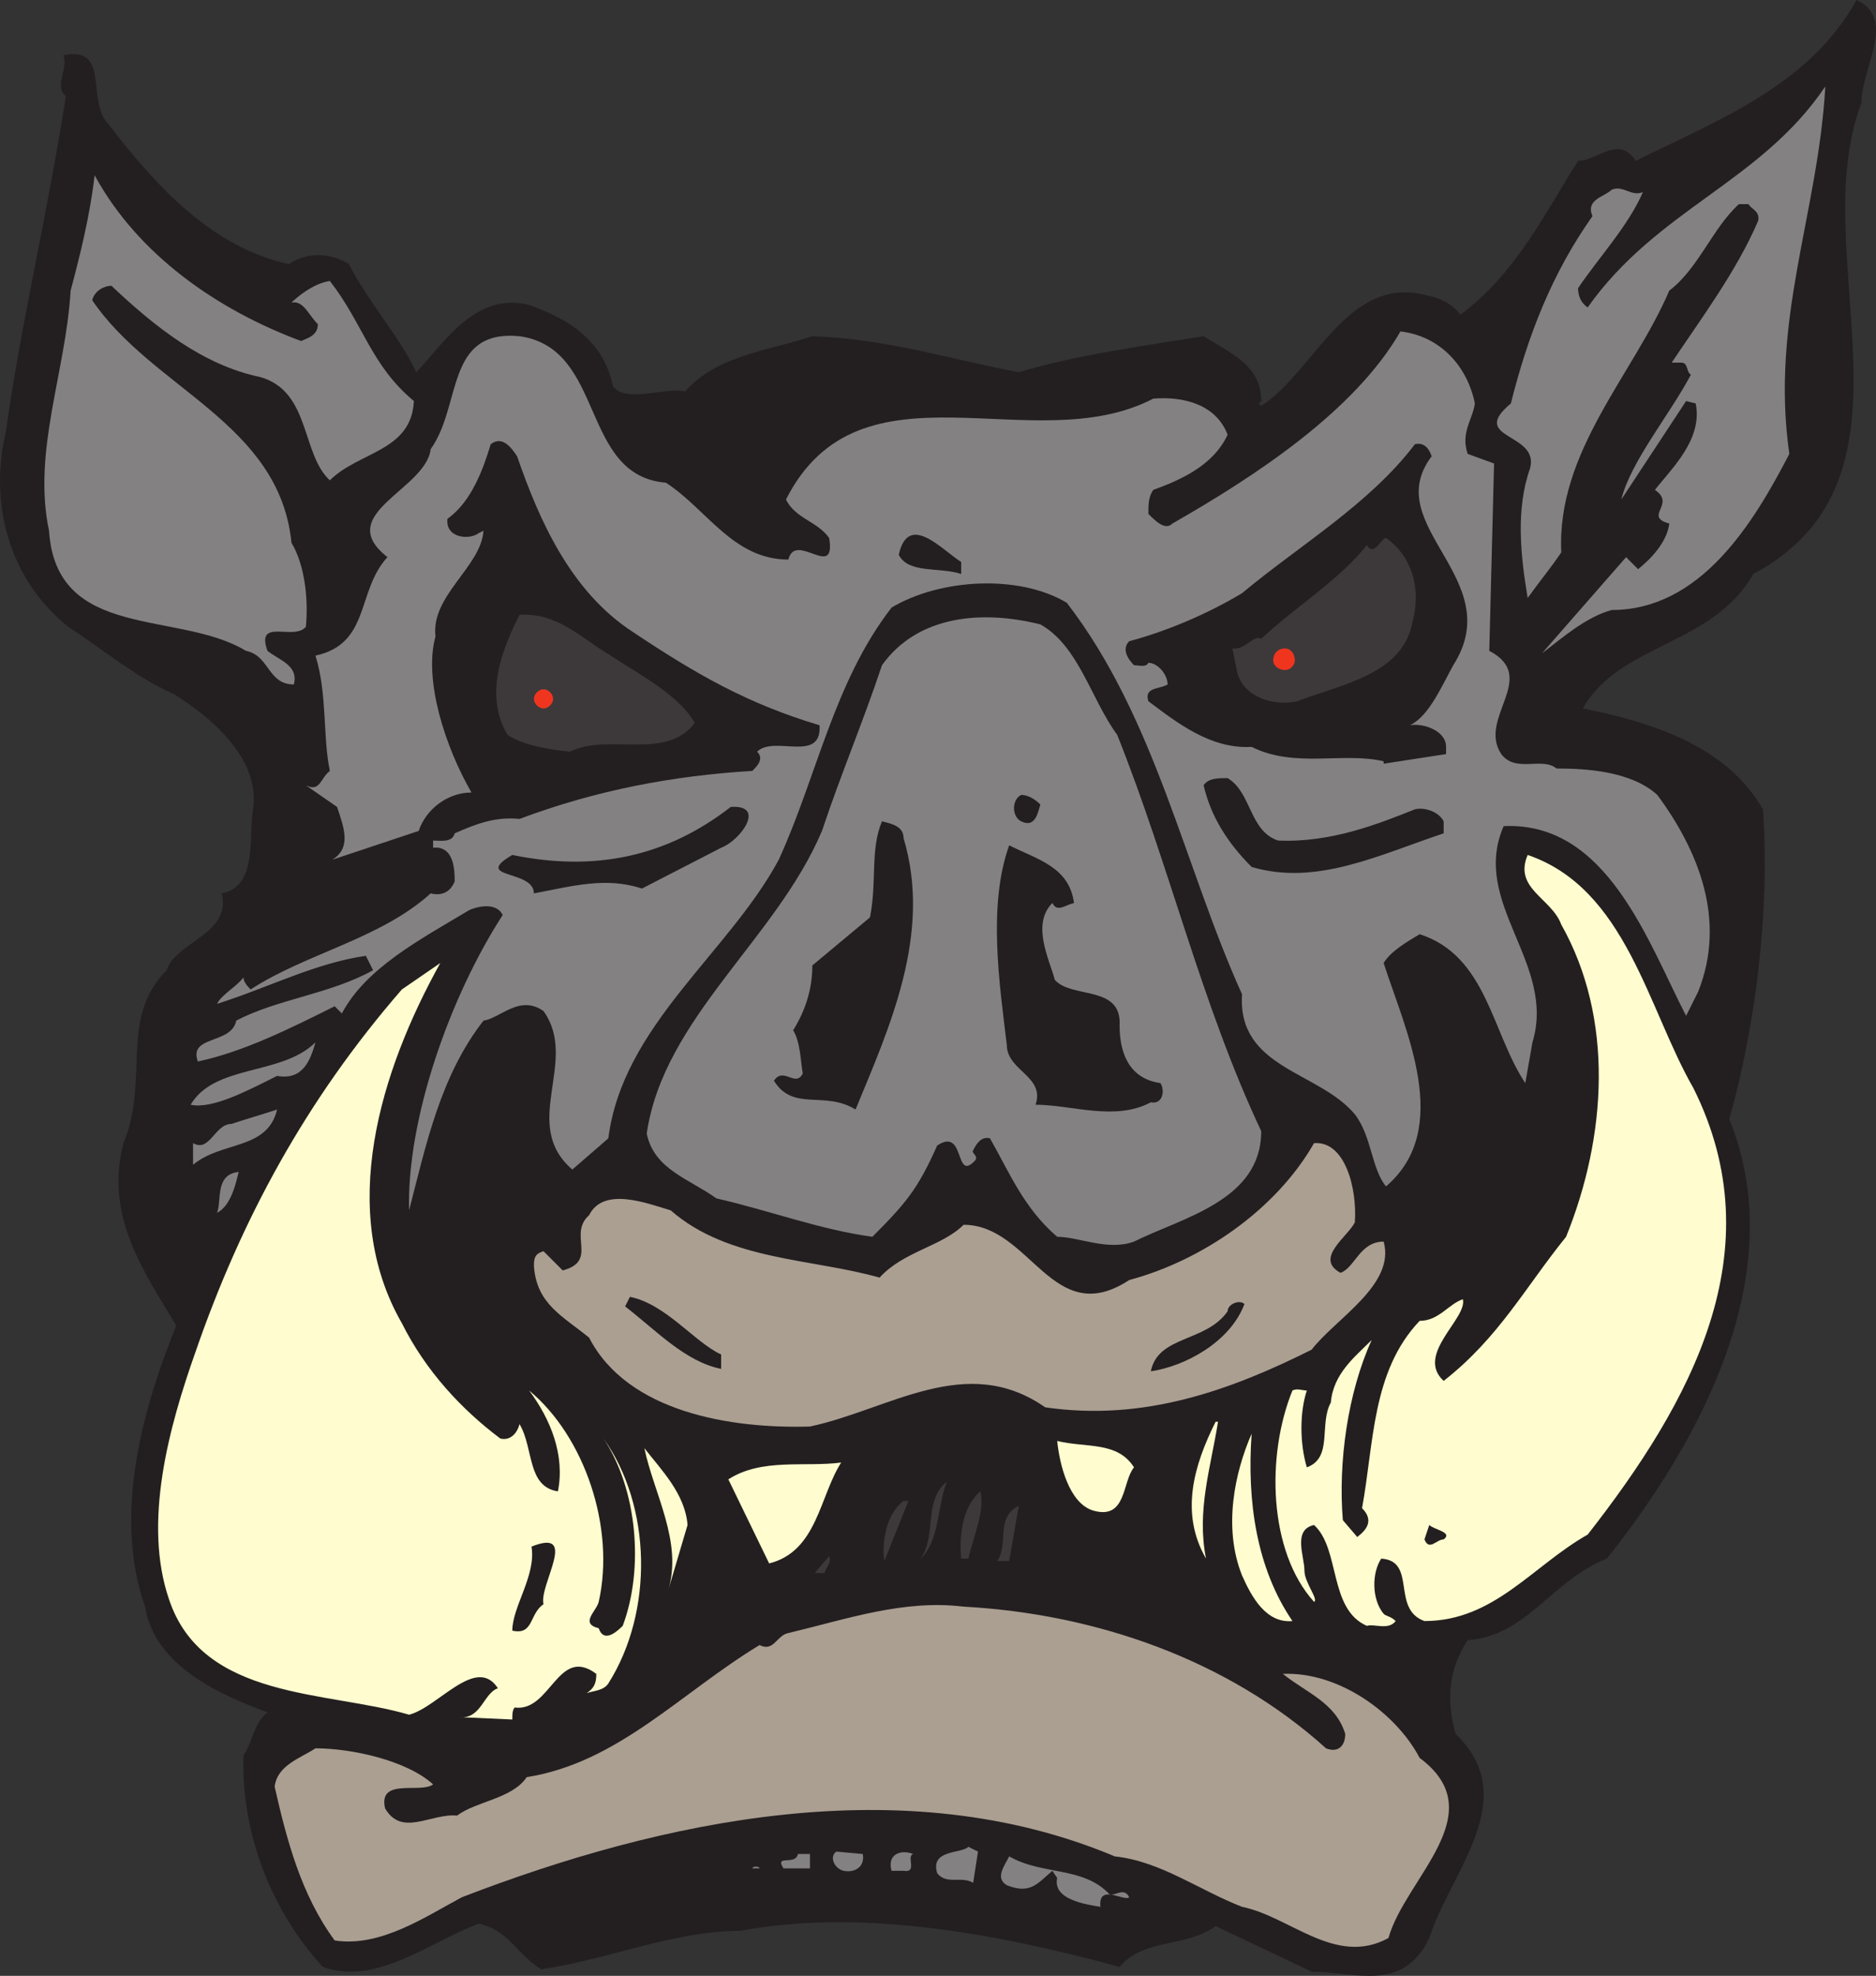
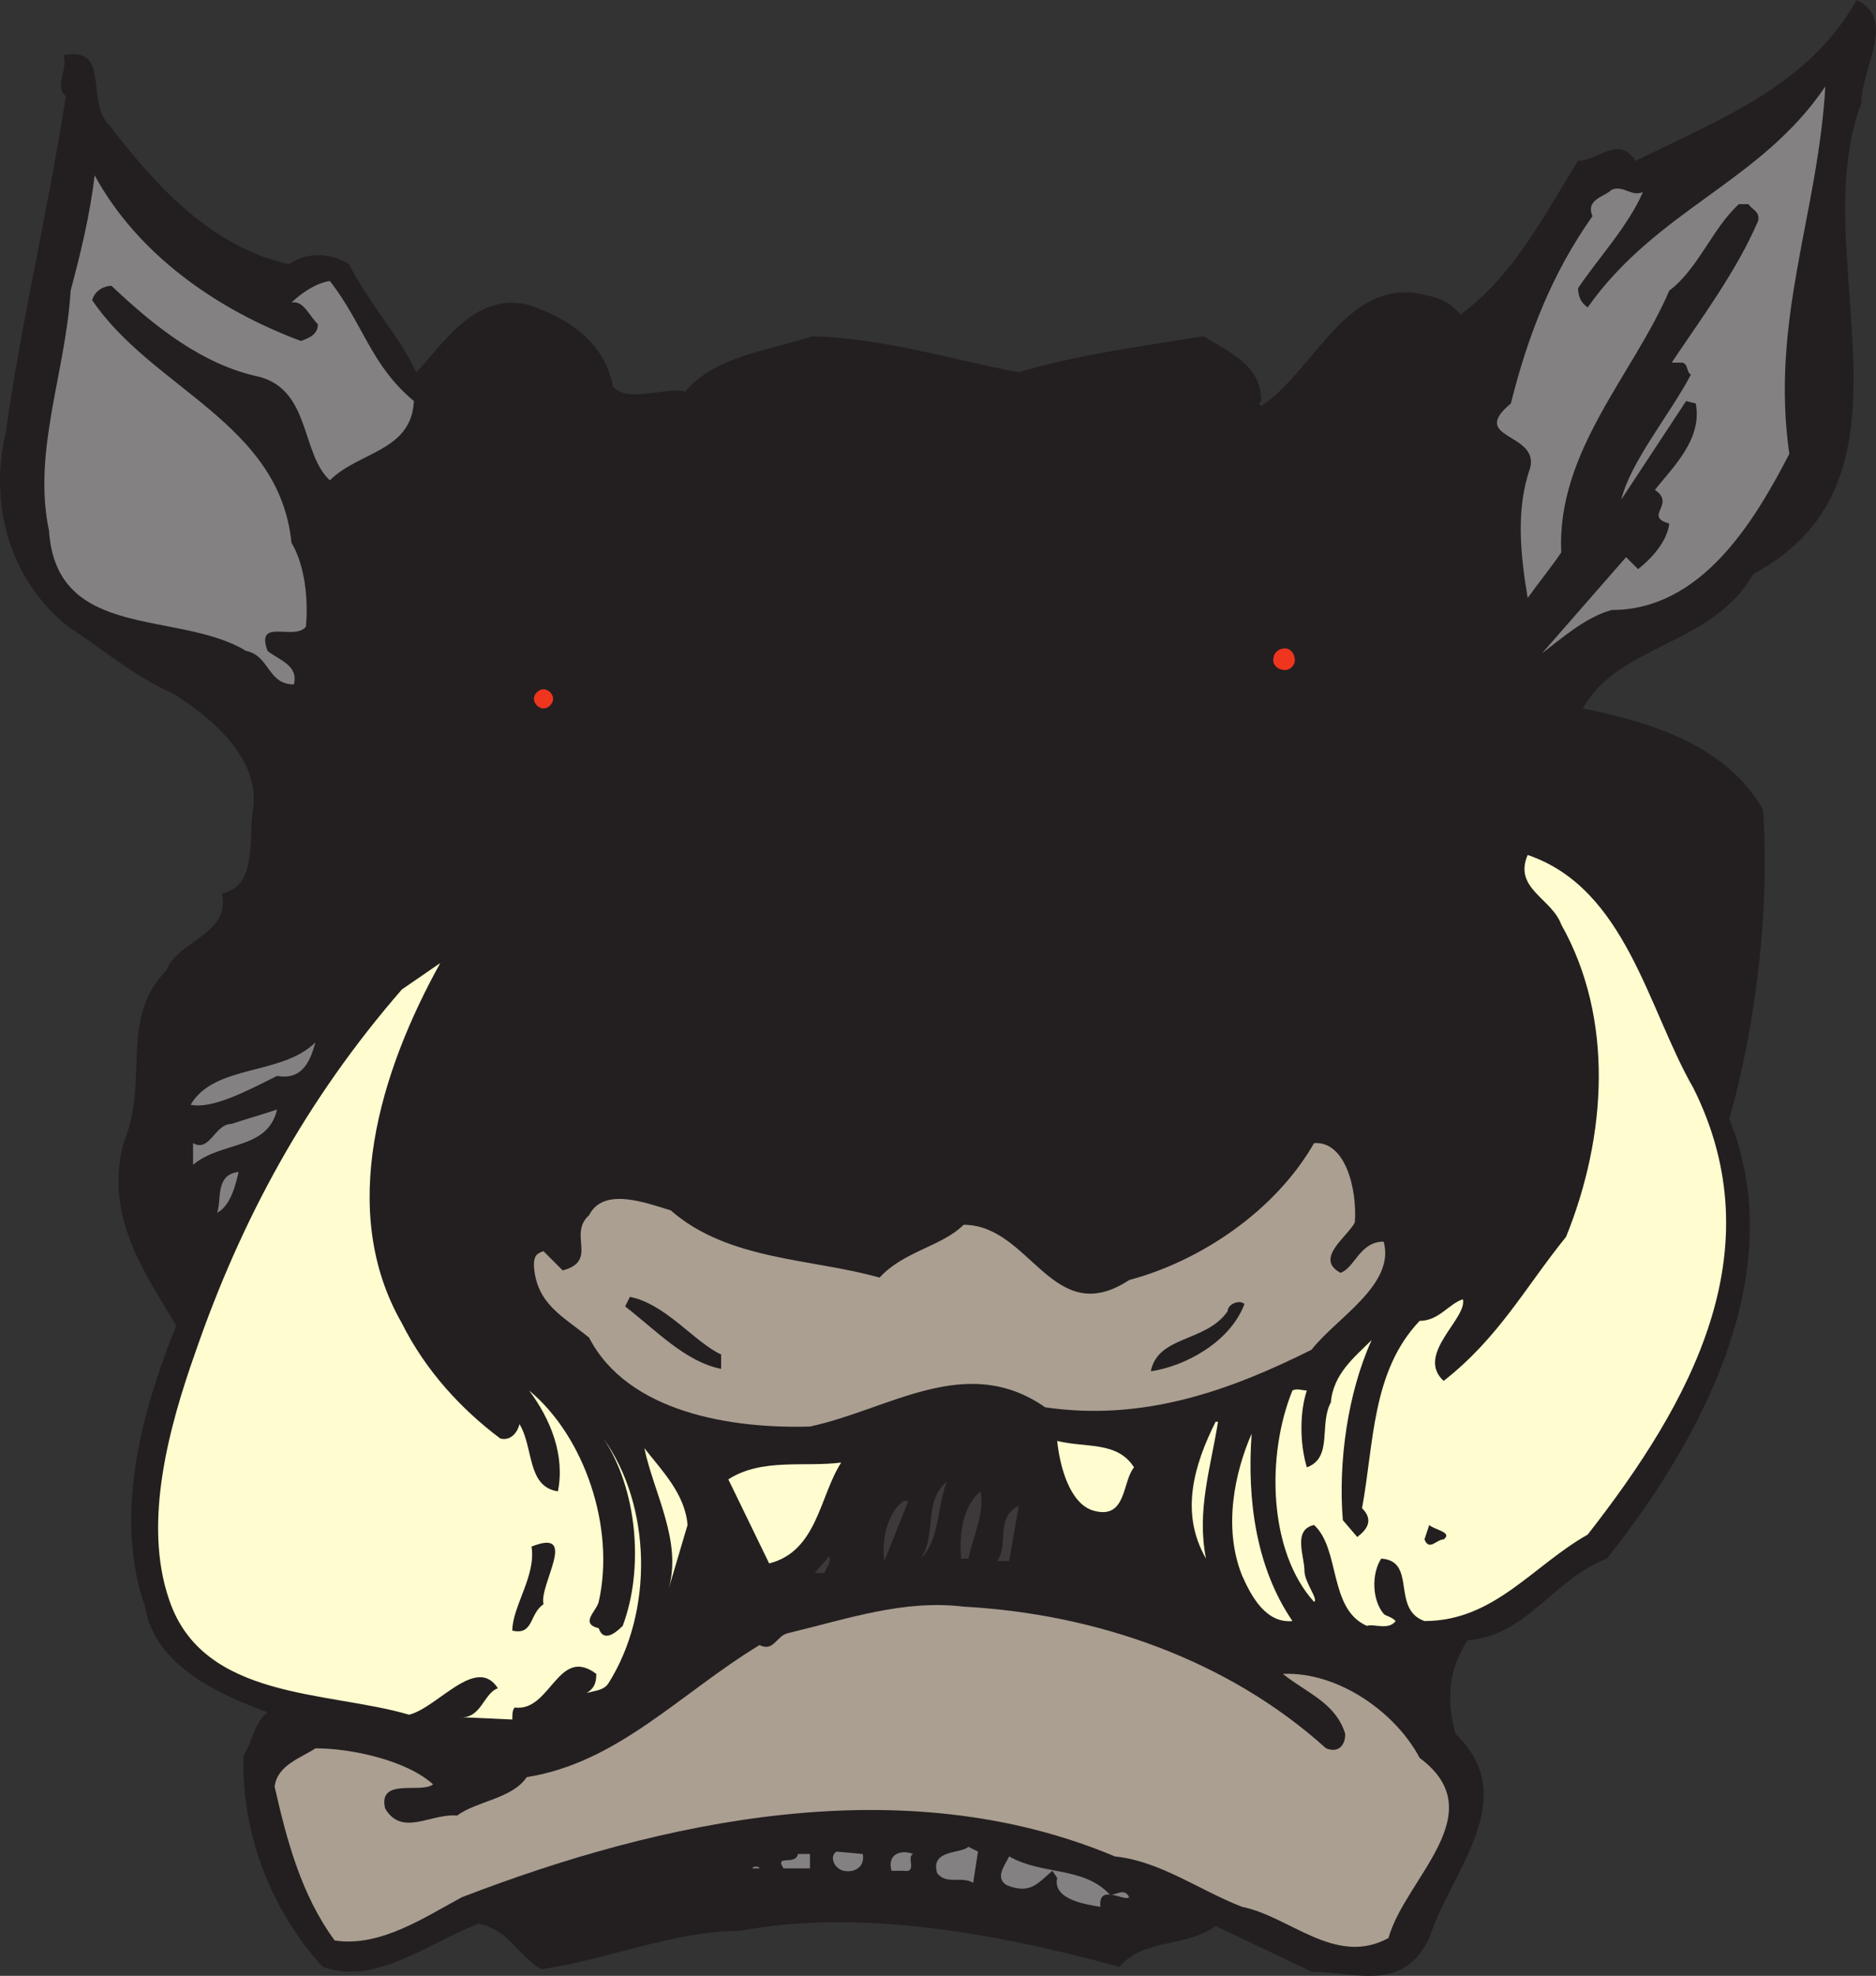
<svg xmlns="http://www.w3.org/2000/svg" width="586.152" height="617.051">
  <rect width="100%" height="100%" fill="#333333" stroke="none" />
  <path fill="#231f20" fill-rule="evenodd" d="M581.569 32.25c-18 47.25 22.5 117-33.75 147-12.75 22.5-42 21.75-53.25 42 22.5 4.5 45 12 56.25 31.5 2.25 31.5-2.25 67.5-10.5 96.75 19.5 48-9 100.5-38.25 137.25-17.25 6.75-24.75 24-43.5 25.5-6 9-6.75 18.75-3.75 29.25 21 20.25-1.5 42.75-8.25 63.75-8.25 17.25-23.25 10.5-36.75 10.5l-30-14.25c-9 6.75-22.5 3.75-30 12.75-41.25-11.25-82.5-18-118.5-11.25-21 0-41.25 9-62.25 12-8.25-5.25-9.75-12-19.5-14.25-15.75 6-32.25 19.5-48.75 13.5-15.75-17.25-25.5-41.25-24.75-66 3-4.5 3-9.75 7.5-13.5-14.25-5.25-35.25-14.25-38.25-33-9.75-27.75-1.5-60 9.75-87.75-9.75-16.5-22.5-33.75-16.5-57 8.25-19.5-1.5-39 13.5-54 3-9 20.25-11.25 17.25-24 11.25-2.25 8.25-17.25 9.75-26.25 2.25-15.75-12.75-28.5-24.75-36-12-5.25-22.5-14.25-33-21-18.75-15-24.75-39-19.5-60.75 4.5-33 13.5-70.5 18.75-105-3.75-3 .75-8.25-.75-12.75 15-3 6.75 14.25 14.25 21.75 15 19.5 32.25 38.25 56.25 43.5 5.25-3.75 12.75-3.75 18.75 0 6 12 15.75 22.5 21 33.75 7.5-7.5 18-25.5 35.25-21 12.75 4.5 23.25 11.25 26.25 25.5 4.5 5.25 16.5 0 22.5 1.5 9.75-11.25 26.25-12.75 39.75-17.25 23.25.75 44.25 7.5 64.5 11.25 17.25-5.25 39-8.25 57.75-11.25 8.25 5.25 18 9 18 20.25l-.75.75.75.75c16.5-10.5 27-41.25 51.75-34.5 3.75.75 7.5 2.25 10.5 6 17.25-12.75 26.25-31.5 36.75-48 6 0 12.75-8.25 18 0 25.5-12.75 54-23.25 69-50.25 12.75 6 1.5 21 1.5 32.25" />
  <path fill="#848182" fill-rule="evenodd" d="M559.069 141.75c-11.25 21.75-27.75 48.75-55.5 48.75-8.25 2.25-15.75 9-21.75 13.5l26.25-30 3.75 3.75c3.75-3 9-8.25 9.75-14.25-8.25-2.25 2.25-6-4.5-10.5 5.25-6.75 15-15.75 12.75-27l-3-.75-20.25 30.75c3-12 15-26.25 21.75-39-1.5-.75-.75-3.75-3-3.75h-3c9-13.5 20.25-28.5 27-44.25.75-3-2.25-3.75-3-5.25h-3c-8.25 7.5-12.75 20.25-21.75 27-11.25 26.25-35.25 50.25-33.75 81.75-3 4.5-6.75 9-10.5 14.25-2.25-13.5-3.75-27.75.75-40.5 3-11.25-19.5-9-6-20.25 5.25-21 12.75-40.5 25.5-58.5-2.25-5.25 3.75-6 6-8.25 3.75-1.5 6 2.25 9.75.75-4.5 10.5-14.25 21-20.25 30 0 2.25.75 4.5 3 6 21.75-30.75 54-39 74.25-69-2.25 39.75-17.25 72.75-11.25 114.75m-465-35.25c1.5-.75 5.25-1.5 5.25-5.25-3-3-4.5-7.5-8.25-6.75 1.5-1.5 6.75-6 12-6.75 10.5 13.5 12.75 26.25 26.25 37.5-.75 15.75-17.25 15.75-26.25 24.75-9-8.25-6-27.75-21.75-32.25-18-3.75-33-15.75-46.5-28.5-2.25 0-5.25 1.5-6 4.5 18.75 27.75 58.5 38.25 62.25 75.75 4.5 7.5 5.25 18.75 4.5 26.25-3.75 4.5-15.75-3-12 7.5 3.75 3 9.75 4.5 8.25 10.5-8.25 0-7.5-9-15-10.5-21-12.75-59.25-3-61.5-37.5-5.25-24.75 5.25-49.5 6.75-75 3-11.25 6-23.25 7.5-36 13.5 24.75 38.25 42 64.5 51.75" />
-   <path fill="#848182" fill-rule="evenodd" d="M460.819 126c-.75 5.25-4.5 9-2.25 15.75l8.25 3-1.5 58.5c15.75 8.25-3.75 21 3.75 32.25 4.5 6 12.75.75 17.25 4.5 9 0 23.25.75 31.5 8.25 12.75 17.25 21.75 39 12.75 61.5l-3.75 7.5c-12-23.25-24.75-60.75-57-59.25-10.5 24 16.5 42.75 9 67.5l-2.25 12.75c-10.5-15.75-12-39.75-33-46.5-3.75 2.25-9 5.25-11.25 9 6.75 21 21.75 51.75.75 69.75-4.5-5.25-4.5-15.75-9.75-22.5-11.25-13.5-36.75-14.25-35.25-37.5-18-39.75-27-86.25-54.75-122.25-15-9-39.75-7.5-54.75 1.5-18 23.25-23.25 52.5-35.25 78.75-15.75 29.25-48.75 51.75-53.25 87l-11.25 9.75c-16.5-14.25 2.25-33.75-9-49.5-7.5-5.25-13.5 2.25-18.75 3-13.5 17.25-18 39-23.25 59.25-.75-28.5 12.75-66.75 29.25-92.25-2.25-4.5-9-2.25-10.5-1.5-15 9-32.25 18-39.75 32.25l-2.25-2.25c-13.5 6.75-28.5 14.25-42.75 17.25-3-8.25 10.5-5.25 12-12.75 12.75-6.75 29.25-8.25 42.75-15.75l-2.25-4.5c-15.75 2.25-30 9.75-46.5 15 1.5-3 6-5.25 8.25-8.25 0 1.5 1.5 3 2.25 3.75 17.25-11.25 40.5-15.75 56.25-30 3 .75 6 0 7.5-3.75 0-3 0-11.25-6.75-10.5v-2.25c2.25 0 6 .75 6.75-2.25 6.75-3 12.75-5.25 20.25-4.5 24-9 48-13.5 72.75-15 1.5-1.5 3.75-3.75 1.5-6 5.25-5.25 20.25 3.75 19.5-8.25-22.5-6.75-38.25-15.75-58.5-29.25-19.5-12.75-29.25-35.25-36-54.75-1.5-2.25-4.5-6.75-8.25-3.75-2.25 7.5-6 18-13.5 23.25-.75 6 6.75 6.75 9.75 4.5l1.5-.75c-.75 11.25-16.5 20.25-15 33-3.75 13.5 3 34.5 11.25 48.75-7.5 0-14.25 5.25-16.5 12l-27 9c6-3.75 3.75-9.75 1.5-16.5l-9.75-6.75c4.5 2.25 4.5-2.25 7.5-4.5-2.25-10.5-.75-24-4.5-36 17.25-3.75 12.75-20.25 22.5-30.75-17.25-13.5 12-21 13.5-33.75 9.75-13.5 4.5-37.5 27.75-35.25 27 3.75 18.75 43.5 45.75 45.75 12.75 8.25 21 24 38.25 24 2.25-9 15 6.75 12.75-6.75-3.75-5.25-10.5-6-13.5-12 23.25-45.75 77.25-12 114.75-31.5 9-.75 19.5 1.5 23.25 11.25-4.5 9.75-15 14.25-23.25 17.25-1.5 2.25-1.5 4.5-1.5 7.5 2.25 2.25 5.25 5.25 7.5 3 26.25-15 57-35.25 71.25-60 12.75 1.5 21 11.25 23.25 22.5" />
  <path fill="#231f20" fill-rule="evenodd" d="M447.319 142.5c-16.5 21.75 24 38.25 6.75 65.25-3.75 6.75-7.5 15.75-13.5 18.75 3.75-.75 11.25 1.5 11.25 6.75v2.25l-19.5 3v-.75c-12.75-3-27.75 2.25-41.25-4.5-12.75.75-23.25-7.5-32.25-14.25-1.5-4.5 3.75-3.75 6-5.25 0-3-3-6.75-6-6.75-.75 1.5-3 .75-4.5.75-2.25-2.25-3.75-5.25-1.5-7.5 11.25-3 24-8.25 35.25-15 18-15 39.75-27.75 54-46.5 3-.75 4.5 1.5 5.25 3.75m-147 33v3.75c-6.75-2.25-16.5 0-19.5-6 3-13.5 13.5-1.5 19.5 2.25" />
-   <path fill="#3d393a" fill-rule="evenodd" d="M441.319 194.25c-3 16.5-22.5 19.5-36 24.75-6.75 1.5-16.5-.75-18.75-9l-1.5-7.5c3.75.75 6.75-4.5 9-3 11.25-10.5 24-18 33-29.25 2.25 3.75 4.5-2.25 6-2.25 7.5 5.25 11.25 15 8.25 26.25m-250.5 10.5c9 6 21 12 26.25 21-9 12-27 3-39 9-7.5-.75-15-2.25-19.5-5.25-7.5-12.75-1.5-27 3.75-37.5 12-.75 19.5 7.5 28.5 12.75" />
-   <path fill="#848182" fill-rule="evenodd" d="M349.069 229.5c16.5 41.25 26.25 84 45 123.75 0 21.75-24.75 27-39.75 34.5-8.25 3-17.25-1.5-24-1.5-10.5-9-15-20.25-21-30.75-3-.75-4.5 2.25-5.25 3.75-.75.75 1.5 1.5.75 3-6.75 7.5-3-10.5-12-4.5-6 13.5-9.75 18-20.25 28.5-16.5-2.25-32.25-8.25-48.75-12-8.25-6-19.5-9-21.75-20.25 5.25-36 40.5-60.75 54.75-94.5 6-18 12.75-33.75 18.75-51.75 11.25-15.75 31.5-17.25 49.5-12.75 12 6.75 15.75 23.25 24 34.5" />
  <path fill="#231f20" fill-rule="evenodd" d="M383.569 243c7.5 4.5 6.75 16.5 15.75 19.5 16.5.75 31.5-5.25 42.75-9.75 3-.75 7.5.75 9 3.75v3.75c-20.25 6.75-39.75 16.5-60 10.5-7.5-7.5-12.75-15.75-15-25.5 1.5-2.25 4.5-2.25 7.5-2.25m-58.5 8.25c-.75 2.25-1.5 7.5-6 5.25-3-1.5-3-6.75 0-8.25 2.25 0 4.5 1.5 6 3m-99.75 13.5-24.75 12.75c-11.25-3.75-21.75-.75-33.75 1.5 0-7.5-19.5-4.5-6.75-12 25.5 5.25 48 .75 68.25-15 11.25-.75 3 10.5-3 12.75m57-3c9 30-4.5 59.25-15 84.75-9.75-6-19.5.75-25.5-9 3-4.5 6.75 2.25 9-2.25-.75-4.5-.75-9.75-3-13.5 3.75-6 6-12.75 6-20.25l18-15c2.25-11.25 0-21 3.75-30 3 .75 6.75 1.5 6.75 5.25m53.25 20.25c-3 .75-5.25 3-6.75 0-6.75 6.75-.75 18 .75 24 5.25 6 21 1.5 20.25 14.25 0 7.5 2.25 16.5 12.75 18 1.5 2.25.75 6.75-3 6-11.25 6-24.75.75-36 .75 3-9-9-10.5-9-18.75-2.25-18.75-6-43.5.75-62.25 9 4.5 18.75 6.75 20.25 18" />
  <path fill="#fffdcf" fill-rule="evenodd" d="M529.069 339.75c25.5 51-.75 98.25-33 139.5-17.25 9.75-29.25 27-51 27-10.5-3.75-2.25-18.75-13.5-19.5-3 4.5-3 12.75.75 17.25.75.75 2.25.75 3.75 2.25-2.25 3-6.75.75-9 1.5-12-5.25-8.25-24-16.5-31.5-6.75 1.5-3 9.75-3 14.25 0 3.75 4.5 9 3 9.75-14.25-15.75-15-45.75-6.75-66 1.5-.75 3 0 4.5 0-2.25 6.75-2.25 16.5 0 24 8.25-3 3.75-13.5 7.5-20.25.75-9 7.5-14.25 12.75-19.5-7.5 16.5-10.5 38.25-9 56.25l4.5 5.25c3-2.25 5.25-5.25 1.5-9 3.75-20.25 3-42.75 18-58.5 6 0 9-5.25 13.5-6.75 1.5 6-15 17.25-6 25.5 17.25-13.5 25.5-29.25 38.25-45 12.75-31.5 15-68.25-1.5-97.5-3-8.25-15-11.25-10.5-21.75 30.75 10.5 37.5 48 51.75 72.75" />
  <path fill="#848182" fill-rule="evenodd" d="m90.319 295.5-6.75 4.5 6.75-4.5" />
  <path fill="#fffdcf" fill-rule="evenodd" d="M125.569 413.25c7.5 15 18.75 27 30.75 36 3 .75 5.25-1.5 6-4.5 4.5 7.5 2.25 19.5 12 21 2.25-11.25-2.25-22.5-9-31.5 17.25 14.25 27 42.75 21.75 66-.75 3-6 6.75 0 8.25 1.5 4.5 5.25 1.5 7.5-.75 6.75-18 4.5-42.75-6-58.5 15 21 15.75 54 1.5 76.5-1.5 2.25-4.5 2.25-6.75 3 2.25-1.5 3-3 3-6-12-9-14.25 12-25.5 10.5-.75.75-.75 2.25-.75 3.75l-16.5-.75c6.75.75 7.5-7.5 12-9-6.75-10.5-18.75 6-27.75 8.25-25.5-7.5-64.5-4.5-75-36-8.25-24 0-54 8.25-77.25 14.25-41.25 34.5-78.75 64.5-113.25l12-8.25c-18.75 33.75-32.25 77.25-12 112.5" />
  <path fill="#848182" fill-rule="evenodd" d="M86.569 336c-9 4.5-20.25 10.5-27 9 7.5-12.75 28.5-9 39-19.5-1.5 5.25-3.75 12-12 10.5m0 10.5c-3 12.75-17.25 9.75-26.25 17.25V357c5.25 3 6.75-6 12-6 4.5-1.5 9.75-3 14.25-4.5" />
  <path fill="#ab9f92" fill-rule="evenodd" d="M423.319 381.75c-2.25 4.5-12.75 11.25-4.5 15.75 4.5-1.5 6-9.75 13.5-9.75 3.75 13.5-15 24-22.5 33.75-25.5 12.75-52.5 22.5-83.25 18-24.75-17.25-48.75.75-73.5 6-24.75.75-57-4.5-69-27.75-8.25-6.75-16.5-10.5-17.25-22.5 0-3 .75-3.75 3-4.5l6 6c11.25-3 1.5-11.25 8.25-17.25 4.5-9 18-3.75 25.5-1.5 18 15.75 44.25 15 65.25 21 7.5-8.25 19.5-9.75 26.25-16.5 21 0 27.75 33 51.75 17.25 22.5-6 45.75-21.75 57.75-42.75 9.75-.75 13.5 14.25 12.75 24.75" />
  <path fill="#848182" fill-rule="evenodd" d="M67.819 378.75c1.5-3.75-.75-12 6.75-12.75-.75 3-2.25 10.5-6.75 12.75" />
  <path fill="#231f20" fill-rule="evenodd" d="M225.319 423v4.5c-11.25-2.25-20.25-12-30-19.5l1.5-3c11.25 2.25 20.25 14.25 28.5 18m163.5-15.75c-4.5 12-18.75 19.5-29.25 21 2.25-11.25 17.25-9 24-18.75 0-2.25 3.75-3.75 5.25-2.25" />
  <path fill="#fffdcf" fill-rule="evenodd" d="M380.569 444c-2.25 14.25-6.75 27.75-3.75 42.75-8.25-14.25-3.75-29.25 3-42.75h.75m10.5 3.75c-1.5 21 1.5 42 12.75 58.5-8.25.75-12.75-7.5-15.75-14.25-6-15-2.25-32.25 3-44.25m-36.75 10.5c-3.75 4.5-2.25 16.5-12.75 13.5-7.5-2.25-10.5-14.25-11.25-21.75 9 2.25 18.75 0 24 8.25m-139.5 18-6 20.25c4.5-15-4.5-30-7.5-44.25 5.25 6.75 12.75 14.25 13.5 24m48-19.5c-6.75 10.5-7.5 27.75-22.5 31.5L227.569 462c10.5-6.75 24-3.75 35.25-5.25" />
  <path fill="#3d393a" fill-rule="evenodd" d="M287.569 486.75c5.25-6.75.75-18 8.25-24-3 7.5-2.25 18.75-8.25 24m15 0h-2.25c-.75-8.25.75-16.5 6-21 1.5 6-2.25 14.25-3.75 21m-26.25.75c-.75-4.5 0-14.25 6-18.75h1.5l-7.5 18.75m39 0h-3.75c3.75-5.25-.75-13.5 6.75-17.25l-3 17.25" />
  <path fill="#231f20" fill-rule="evenodd" d="M451.069 480.75c-2.25 0-4.5 3.75-6 0l1.5-4.5c1.5 1.5 7.5 2.25 4.5 4.5M169.819 501c-4.5 3-3 9.75-9.75 8.25 0-7.5 7.5-17.25 6-26.25 15-6 2.25 12 3.75 18" />
  <path fill="#3d393a" fill-rule="evenodd" d="M257.569 491.25h-3l4.5-5.25c.75 2.25-.75 3-1.5 5.25" />
  <path fill="#ab9f92" fill-rule="evenodd" d="M414.319 546c3.75 1.5 6-.75 6-4.5-3-9.75-12-12.75-19.5-18.75 17.25-.75 35.25 12 42.75 26.25 23.25 17.25-4.5 37.5-9.75 56.25-16.5 9-30.75-6.75-45.75-9.75-13.5-5.25-25.5-14.25-39.75-15.75-66-27.75-141.75-11.25-204 12.75-11.25 6-25.5 15.75-39.75 13.5-10.5-14.25-15-31.5-18.75-48 .75-6.75 8.25-9 12.75-12 11.25 0 28.5 3.75 36.75 11.25-3.75 3-17.25-2.25-15 7.5 5.25 9 14.25 1.5 22.5 2.25 6-4.5 17.25-5.25 21.75-12 28.5-4.5 48-26.25 72.75-41.25 4.5 2.25 5.25-3 9-3.75 18.75-4.5 36-10.5 54.75-8.25 41.25 2.25 82.5 16.5 113.25 44.25" />
  <path fill="#848182" fill-rule="evenodd" d="M304.069 588c-3.75-2.25-8.25.75-11.25-3-2.25-7.5 7.5-6 9.75-8.25l3 1.5-1.5 9.75m-34.5-9c.75 3.75-2.25 6-6 5.25-3-.75-4.5-4.5-2.25-6l8.25.75m-24.75 4.5c-3-4.5 3.75-.75 4.5-4.5h3.75v4.5h-8.25m40.5-4.5c-2.25.75 1.5 6-3 5.25h-3.75c-1.5-5.25 3-6.75 6.75-5.25m61.5 12.75c2.25 0 4.5-2.25 6 .75-1.5 1.5-9.75-4.5-9 3-4.5-.75-15-2.25-13.5-9l-1.5-2.25c-4.5 3.75-6.75 7.5-14.25 4.5-3.75-2.25-.75-6 .75-9 10.5 6 23.25 3 31.5 12m-109.5-8.25h-2.25c0-.75 2.25-.75 2.25 0" />
  <path fill="#f0351f" fill-rule="evenodd" d="M166.819 218.25c0 1.5 1.5 3 3 3s3-1.5 3-3-1.5-3-3-3-3 1.5-3 3m231-12c0 1.5 1.5 3 3.75 3 1.5 0 3-1.5 3-3 0-2.25-1.5-3.75-3-3.75-2.25 0-3.75 1.5-3.75 3.75" />
</svg>